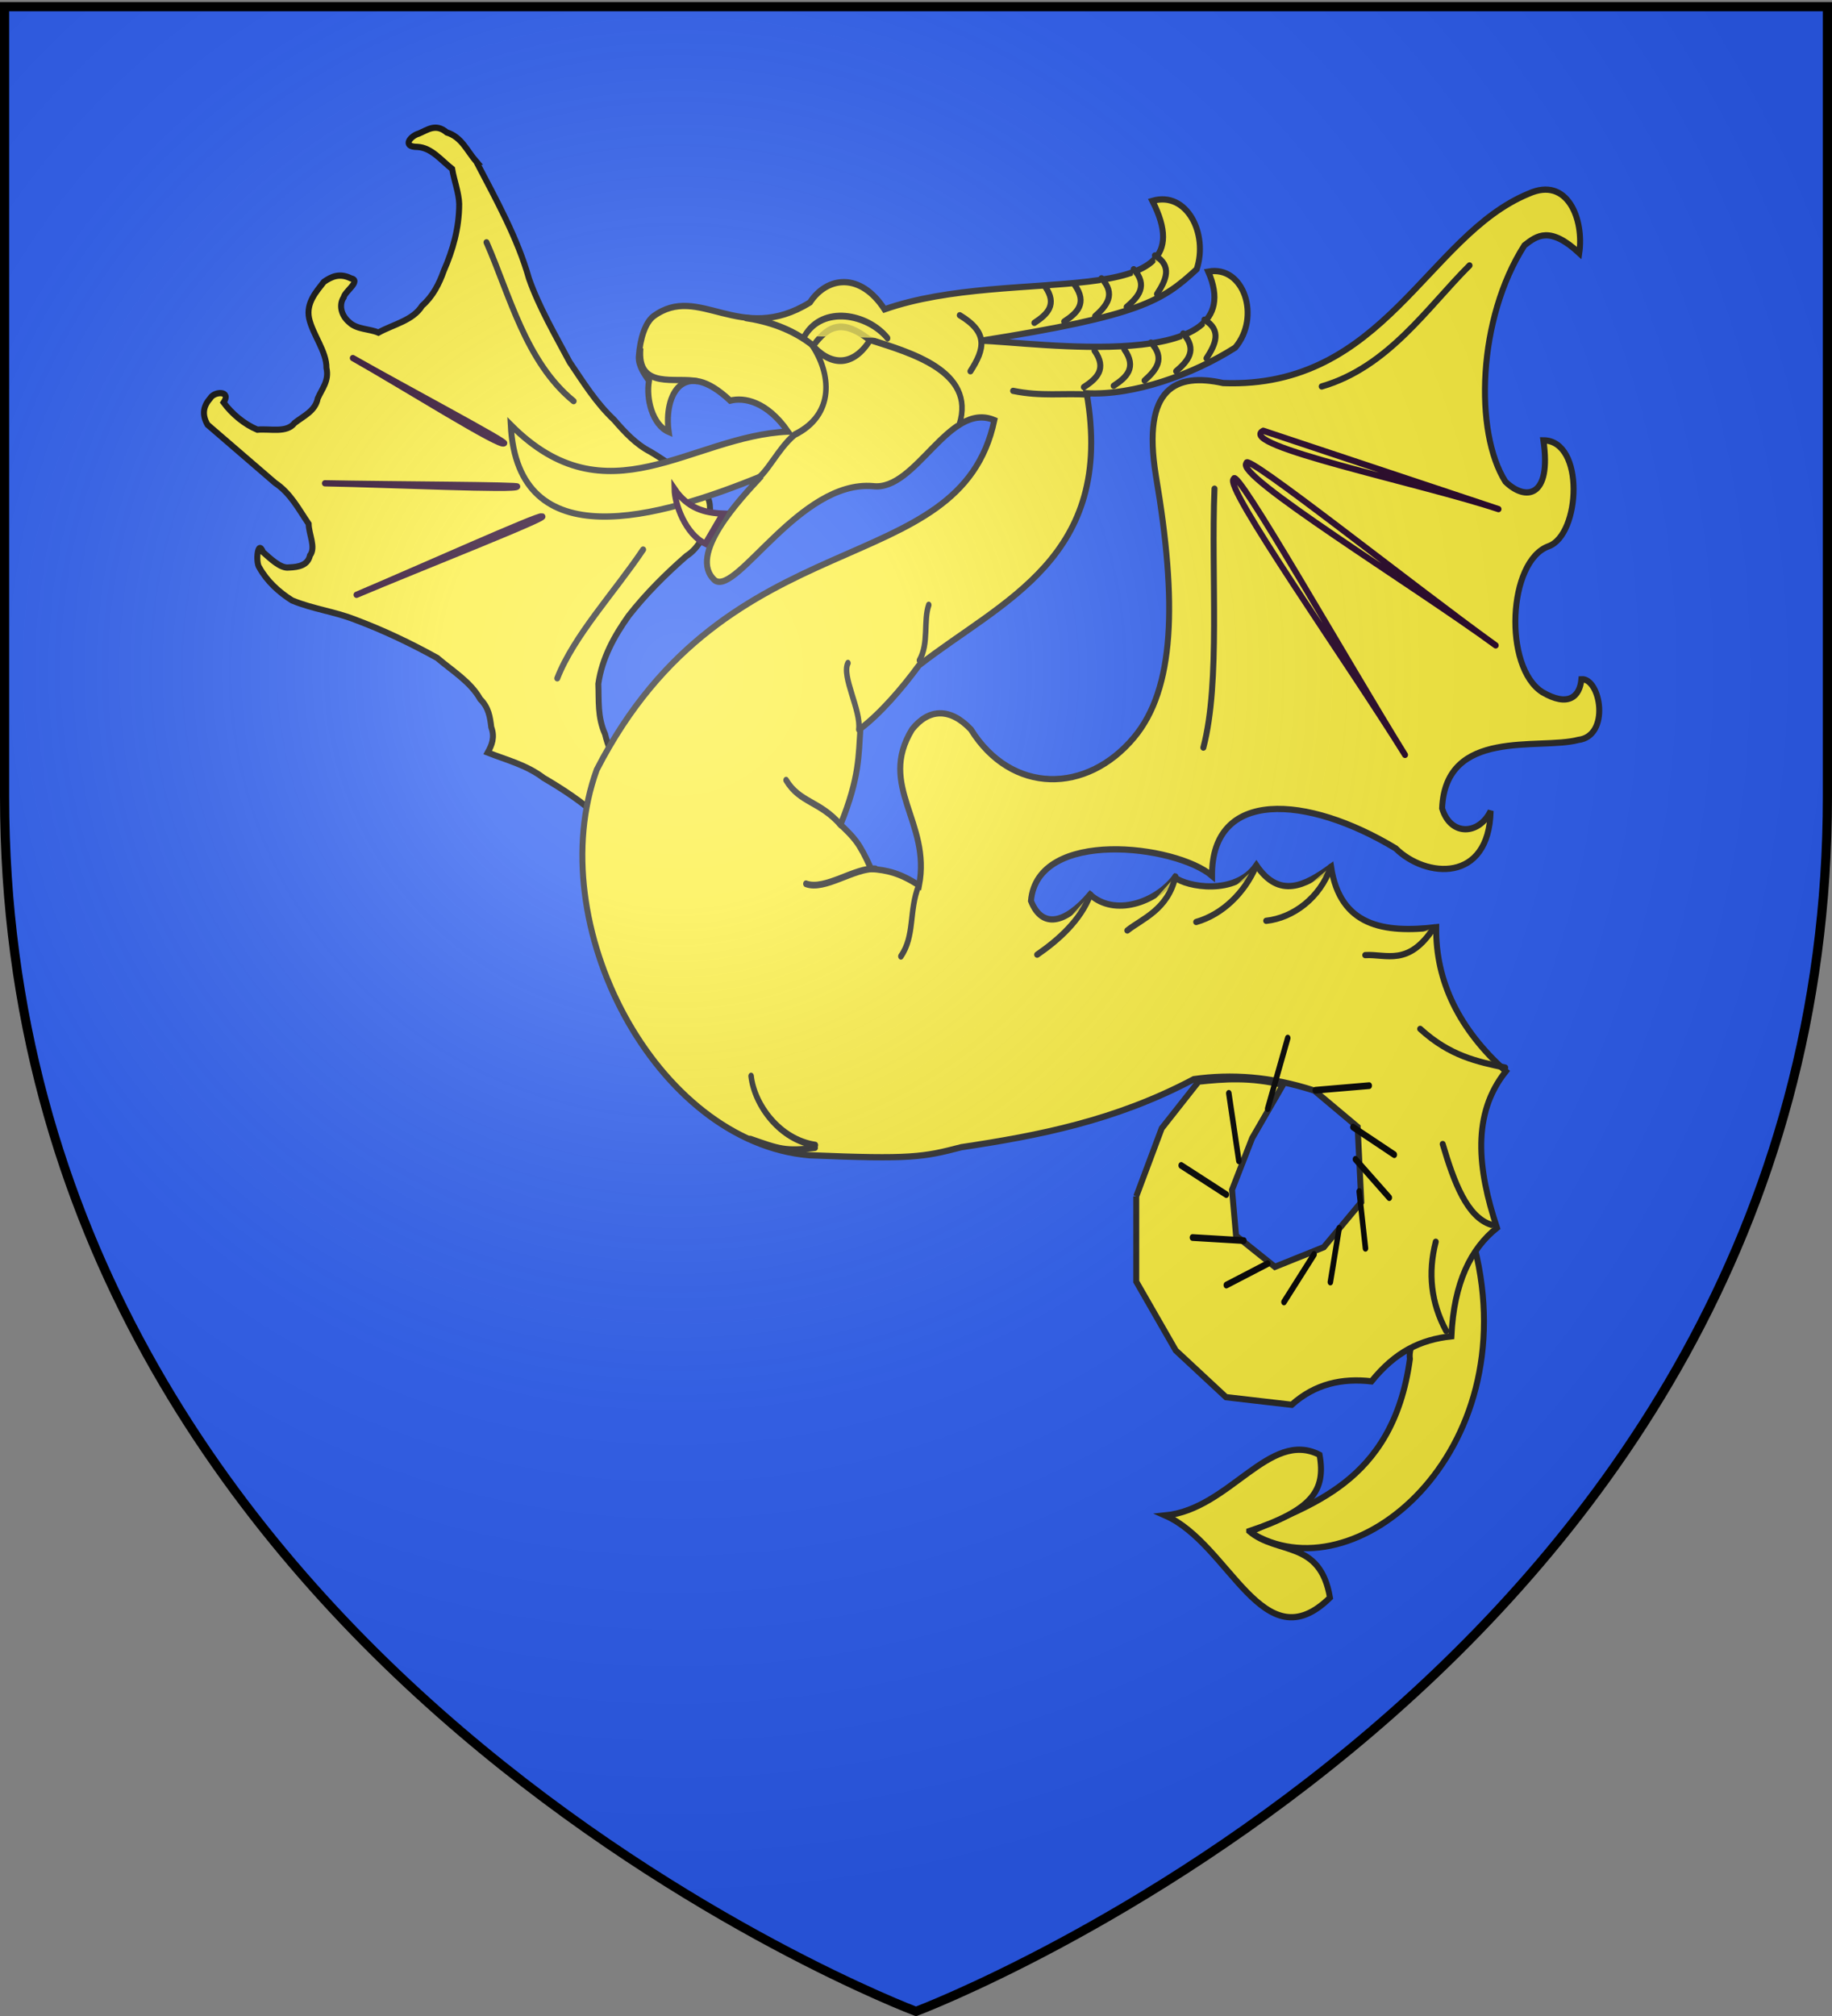
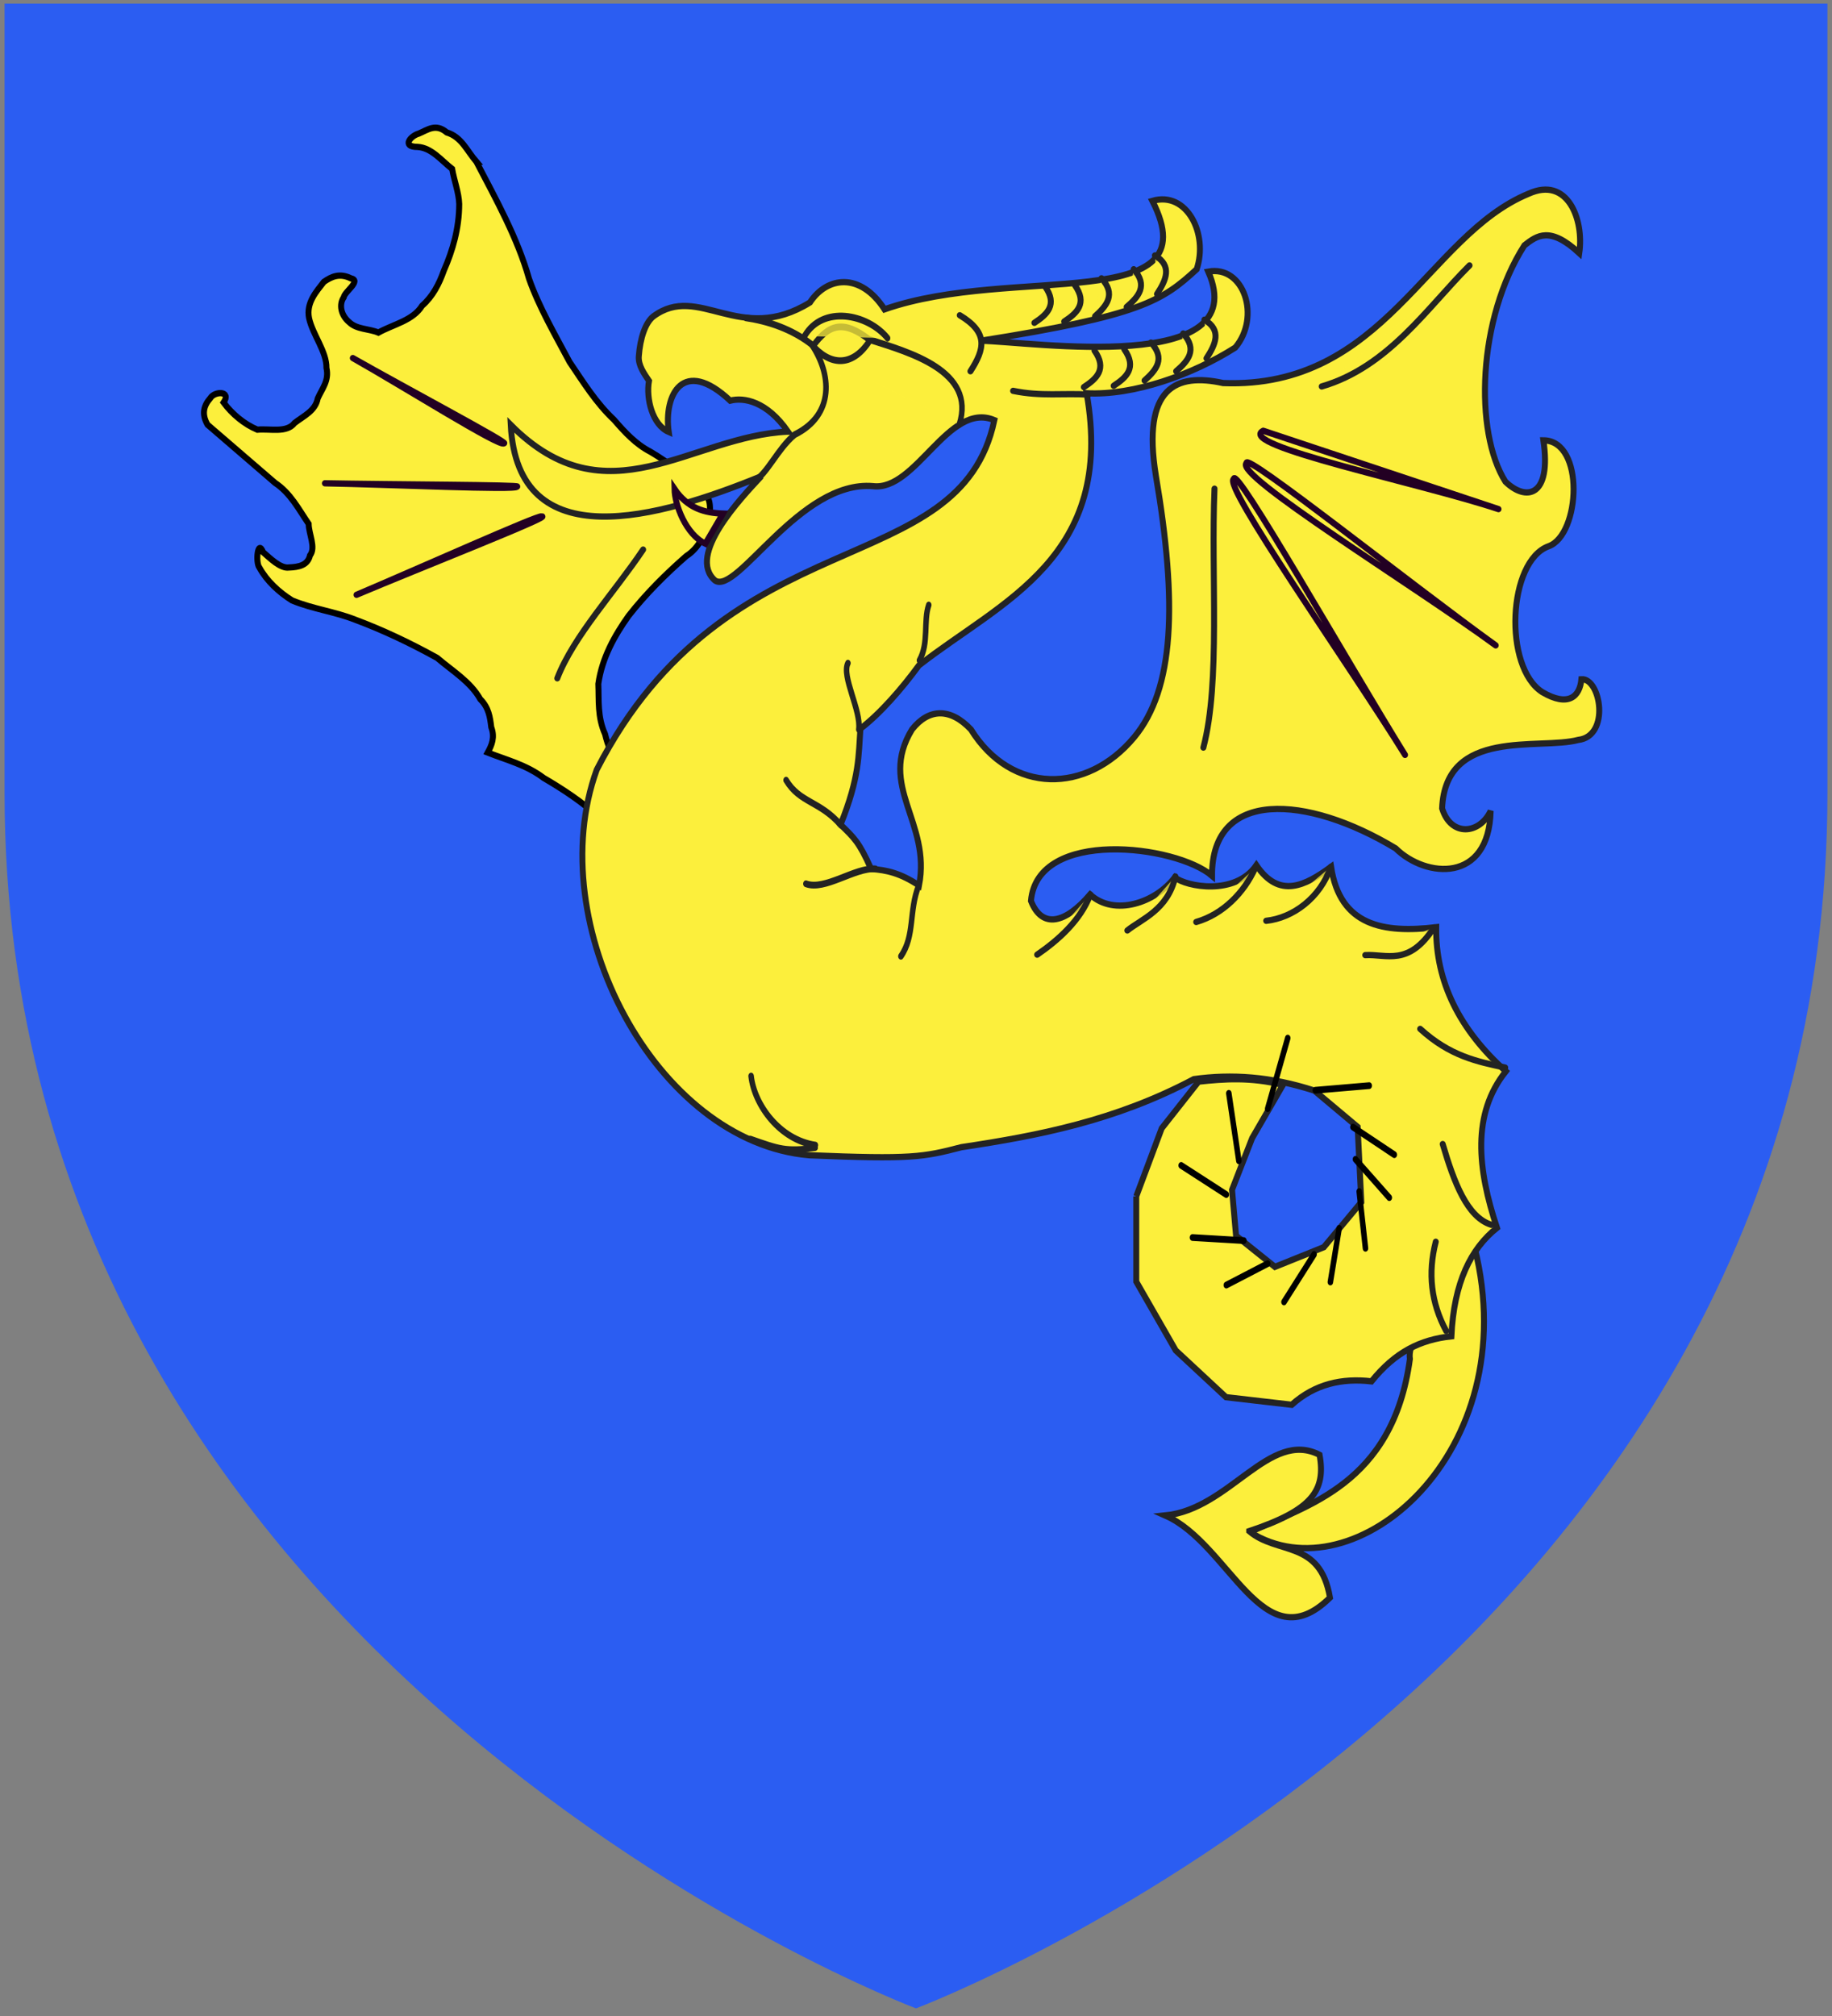
<svg xmlns="http://www.w3.org/2000/svg" xmlns:xlink="http://www.w3.org/1999/xlink" width="600" height="660" version="1.0">
  <rect width="100%" height="100%" fill="#808080" stroke="none" />
  <desc>Flag of Canton of Valais (Wallis)</desc>
  <defs>
    <radialGradient xlink:href="#b" id="d" cx="221.445" cy="226.331" r="300" fx="221.445" fy="226.331" gradientTransform="matrix(1.353 0 0 1.349 -77.63 -85.747)" gradientUnits="userSpaceOnUse" />
    <linearGradient id="b">
      <stop offset="0" style="stop-color:white;stop-opacity:.314" />
      <stop offset=".19" style="stop-color:white;stop-opacity:.251" />
      <stop offset=".6" style="stop-color:#6b6b6b;stop-opacity:.125" />
      <stop offset="1" style="stop-color:black;stop-opacity:.125" />
    </linearGradient>
  </defs>
  <g style="display:inline">
    <path d="M300 657.503s298.5-112.32 298.5-397.772V1.179H1.5v258.552C1.5 545.182 300 657.503 300 657.503" style="fill:#2b5df2;fill-opacity:1;fill-rule:evenodd;stroke:none" />
    <g style="stroke-width:.996;stroke-miterlimit:4;stroke-dasharray:none">
      <path d="M126.35 116.443 87.388 98.684l-.078.11" style="fill:#fcef3c;fill-rule:evenodd;stroke:#000;stroke-width:.996;stroke-linecap:butt;stroke-linejoin:miter;stroke-miterlimit:4;stroke-opacity:1;stroke-dasharray:none" transform="matrix(1.962 0 0 2.057 -54.843 -81.446)" />
      <path d="M107.467 65.328c3.354 6.113 6.91 12.237 8.783 18.597 1.666 4.526 4.346 8.918 6.785 13.288 2.27 3.181 4.369 6.46 7.41 9.19 1.792 1.968 3.626 3.883 6.086 5.092 3.185 1.795 6.08 3.97 8.727 6.473 1.73 1.066.948 2.87 1.427 4.302-1.067 2.18-1.963 4.488-4.157 5.816-3.492 2.91-6.79 6.043-9.636 9.51-2.373 3.178-4.444 6.709-5.063 10.838.115 2.647-.17 5.257 1.124 8 .443 1.804 1.157 3.538 2.675 5.062 1.72 2.513 4.092 4.666 6.573 6.565 2.529 1.36 4.98 3.039 7.733 3.404 2.535 1.064 4.804.53 7.135.365 2.424.562 5.226.953 7.17 2.806.848 1.89 2.176 3.807 1.573 5.608-.15 1.494-1.193 2.749-2.186 3.728-1.567 1.091-3.473 1.803-5.17 2.678-1.164.633-1.635 3.205-3.337 2.336l-17.02-8.85c.015-1.513 1.077-3.048-.624-4.518-1.534-2.103-2.937-4.309-5.315-5.772-2.895-2.538-6.124-4.578-9.47-6.443-2.868-2.08-6.167-2.843-9.326-4.036.688-1.194 1.227-2.427.593-4.035-.199-1.563-.409-3.115-1.84-4.466-1.636-2.781-4.66-4.49-7.19-6.56-4.461-2.357-9.008-4.418-13.669-6.079-3.48-1.31-7.058-1.694-10.552-3.07-2.212-1.33-4.192-3.063-5.447-5.22-.693-.794-.295-4.65.607-2.461 1.162.957 2.895 2.63 4.314 2.436 1.665-.064 3.141-.352 3.514-1.913 1.034-1.274-.2-3.375-.218-5.027-1.662-2.313-2.995-4.86-5.596-6.514l-11.287-9.274c-1.055-1.76-.588-3.078.467-4.226.702-1.124 3.573-1.203 2.213.703 1.44 1.845 3.454 3.445 5.636 4.319 2.17-.188 4.886.568 6.217-1.065 1.514-1.127 3.465-1.91 3.865-3.914.713-1.54 1.934-2.815 1.458-4.835.04-2.62-2.314-5.322-2.91-7.942-.501-2.429 1.193-4.191 2.478-5.772 1.268-.834 2.617-1.442 4.506-.558 1.818.38-1.044 2.092-1.2 3.034-.785 1.097-.519 2.8.93 3.954 1.265 1.166 3.29 1.013 4.861 1.647 2.525-1.336 5.76-1.904 7.308-4.284 1.764-1.474 2.823-3.433 3.619-5.57 1.493-3.248 2.56-6.764 2.567-10.611-.058-1.806-.852-3.73-1.177-5.579-1.84-1.378-3.44-3.374-5.768-3.506-2.748 0-1.162-1.771.193-2.123 1.46-.573 2.82-1.681 4.666-.188 2.501.738 3.338 2.886 4.945 4.66z" style="fill:#fcef3c;fill-rule:evenodd;stroke:#000;stroke-width:.996;stroke-linecap:butt;stroke-linejoin:miter;stroke-miterlimit:4;stroke-opacity:1;stroke-dasharray:none" transform="matrix(1.962 0 0 2.057 -54.843 -81.446)" />
      <path d="M263.304 255.885c-2.86 20.084-17.417 23.286-26.688 27.555 17.285 10.454 46.056-12.521 37.497-45.302-2.8 7.579-11.496 13.381-10.809 17.747z" style="fill:#fcef3c;fill-opacity:1;fill-rule:evenodd;stroke:#232323;stroke-width:.996;stroke-linecap:butt;stroke-linejoin:miter;stroke-miterlimit:4;stroke-opacity:1;stroke-dasharray:none" transform="matrix(1.962 0 0 2.057 -54.843 -81.446)" />
      <path d="m217.623 230.003 4.249-10.827 6.15-7.435c4.277-.438 8.64-.75 14.088.521l-5.143 8.48-3.355 8.217.671 7.305 6.486 4.957 8.162-3.13 6.262-7.175-.614-11.966-7.213-5.775c-7.275-2.26-13.868-2.66-20.127-1.826-13.119 6.637-25.975 8.989-38.8 10.827-6.397 1.585-8.395 1.953-25.339 1.283-25.663-2.028-44.874-36.784-35.536-61.36 21.858-40.622 60.59-29.521 66.375-55.637-7.634-3.074-13.06 11.342-20.263 10.507-12.171-1.004-22.712 17.403-26.375 15.01-4.738-4.022 4.309-13.076 7.73-16.586-17.117 6.668-40.674 13.14-41.824-8.18 16.13 15.482 30.02 1.774 46.283 1.075-3.526-4.828-7.339-5.49-9.645-4.93-7.864-7.025-11.126-.904-10.264 4.98-2.73-1.121-3.816-5.3-3.295-8.13-.771-1.093-1.813-2.444-1.701-3.903.218-2.857 1.085-5.35 2.423-6.353 7.622-5.401 14.426 4.708 26.141-2.217 2.862-4.15 8.428-4.842 12.456 1.092 21.439-7.175 54.563 1.114 44.709-17.261 5.787-1.613 9.357 5.282 7.397 10.882-5.715 5.016-9.315 7.36-36 11.375 8.643.168 45.571 5.566 37.93-11 5.991-1.06 8.802 7.254 4.503 12.097-7.124 4.316-16.909 7.644-24.8 7.268 4.794 26.204-14.12 32.978-28.008 43.316-2.78 3.639-6.514 7.73-9.758 10.062-.32 4.197-.106 7.675-3.312 15.266 2.246 2.106 3.055 2.7 5.105 7.062 2.597.171 4.881.662 7.995 2.626 2.056-10.093-6.959-15.788-1.17-24.834 2.81-3.378 6.394-3.46 9.825 0 6.765 10.366 19.353 10.31 27.26 1.241 6.704-7.687 7.235-21.304 3.618-41.63-2.385-14.103 3.42-16.388 11.228-14.736 26.905.972 34.026-23.476 50.994-30.138 6.525-2.816 9.27 4.12 8.456 9.454-4.874-4.305-7.042-2.822-9.16-1.233-7.836 11.673-8.404 29.71-3.171 37.61 3.398 3.147 7.747 2.518 6.342-6.577 6.973.043 6.165 15.027.88 16.853-6.83 2.34-7.595 19.244-1.057 23.223 4.315 2.415 6.256.735 6.519-2.055 3.236-.2 4.85 9.058-.529 9.66-6.541 1.644-22.152-1.993-22.725 10.892 1.445 4.524 6.226 4.194 8.103.41-.279 11.547-10.844 10.682-15.855 5.96-14.835-8.54-30.745-9.528-30.653 4.357-6.048-4.914-29.174-7.61-30.224 3.999 1.87 4.532 5.77 3.56 9.869-1.01 4.065 3.526 10.916 1.312 14.146-2.731 1.93 1.491 10.09 2.964 13.612-1.931 3.808 5.383 8.109 3.29 12.472.246 1.494 9.458 8.785 10.593 17.545 9.618-.115 8.642 3.85 16.265 11.627 22.934-5.696 6.785-4.754 15.507-1.48 24.908-4.358 3.326-7.193 8.682-7.61 17.262-5.196.53-9.386 2.499-13.337 7.171-4.91-.54-9.43.4-13.32 3.728l-10.965-1.209-8.386-7.435-6.597-10.958v-13.566" style="fill:#fcef3c;fill-opacity:1;fill-rule:evenodd;stroke:#232324;stroke-width:.996;stroke-linecap:butt;stroke-linejoin:miter;stroke-miterlimit:4;stroke-opacity:1;stroke-dasharray:none" transform="matrix(1.962 0 0 2.057 -54.843 -81.446)" />
      <path d="M236.482 283.284c10.48-3.332 12.813-6.434 11.743-12.143-8.375-4.114-14.98 8.626-25.754 9.652 10.825 4.541 16.275 23.58 27.489 13.077-1.634-9.274-8.789-6.784-13.478-10.586z" style="fill:#fcef3c;fill-opacity:1;fill-rule:evenodd;stroke:#232323;stroke-width:.996;stroke-linecap:butt;stroke-linejoin:miter;stroke-miterlimit:4;stroke-opacity:1;stroke-dasharray:none" transform="matrix(1.962 0 0 2.057 -54.843 -81.446)" />
      <path d="M115.882 111.387c13.557 10.278 25.296-.173 42.288-1.716-2.079 3.332-6.975 3.512-14.985 6.1-9.346 3.019-23.612 4.043-27.303-4.384" style="fill:#fcef3c;fill-opacity:1;fill-rule:evenodd;stroke:none;stroke-width:.996;stroke-miterlimit:4;stroke-dasharray:none" transform="matrix(1.962 0 0 2.057 -54.843 -81.446)" />
      <path d="M267.33 187.198c-4.245 6.282-7.975 4.198-11.478 4.408M250.09 177.564c-1.767 4.949-6.312 8.124-10.775 8.581M237.486 177.733c-1.837 3.893-5.359 7.367-9.856 8.6M224.158 179.085c-1.257 5.331-5.643 6.767-8.024 8.6M209.96 181.958c-1.603 4.094-5.359 7.27-8.876 9.576M279.21 209.508c-4.595-.947-9.178-1.793-14.192-6.162M276.893 234.522c-4.028-1.193-6.21-6.692-8.113-12.845M269.36 251.424c-2.533-4.48-3.083-9.216-1.74-14.198" style="fill:#fcef3c;fill-opacity:.75;fill-rule:evenodd;stroke:#232323;stroke-width:.996;stroke-linecap:round;stroke-linejoin:miter;stroke-miterlimit:4;stroke-opacity:1;stroke-dasharray:none" transform="matrix(1.962 0 0 2.057 -54.843 -81.446)" />
      <path d="M273.256 81.84c-7.066 6.706-13.556 16.175-24.677 19.262" style="fill:#fcef3c;fill-opacity:.75;fill-rule:evenodd;stroke:#232323;stroke-width:.996;stroke-linecap:round;stroke-linejoin:round;stroke-miterlimit:4;stroke-opacity:1;stroke-dasharray:none" transform="matrix(1.962 0 0 2.057 -54.843 -81.446)" />
      <path d="M238.819 108.151c-4.73 2.298 26.183 8.314 39.274 12.471zM236.03 113.302c-.456-1.973 27.612 19.41 41.598 29.01-13.866-9.67-43.9-27.221-41.598-29.01M233.906 115.821c-2.054.807 19.057 29.28 28.585 43.92-9.528-14.64-28.34-46.329-28.585-43.92" style="fill:#fcef3c;fill-opacity:.75;fill-rule:evenodd;stroke:#230023;stroke-width:.996;stroke-linecap:round;stroke-linejoin:round;stroke-miterlimit:4;stroke-opacity:1;stroke-dasharray:none" transform="matrix(1.962 0 0 2.057 -54.843 -81.446)" />
      <path d="M228.826 158.578c2.884-10.434 1.265-27.434 1.859-41.209" style="fill:#fcef3c;fill-opacity:.75;fill-rule:evenodd;stroke:#232323;stroke-width:.996;stroke-linecap:round;stroke-linejoin:round;stroke-miterlimit:4;stroke-opacity:1;stroke-dasharray:none" transform="matrix(1.962 0 0 2.057 -54.843 -81.446)" />
      <g style="fill:#fcef3c;stroke-width:3.28;stroke-miterlimit:4;stroke-dasharray:none">
        <path d="M982.704 511.795c1.978 14.212 17.187 30.974 38.201 33.552" style="fill:#fcef3c;fill-opacity:.75;fill-rule:evenodd;stroke:#232323;stroke-width:3.28;stroke-linecap:round;stroke-linejoin:miter;stroke-miterlimit:4;stroke-opacity:1;stroke-dasharray:none" transform="matrix(.551 0 0 .674 -295.476 7.328)" />
      </g>
-       <path d="M134.863 95.007c-.662 6.783 6.093 4.474 9.55 5.288" style="fill:#fcef3c;fill-opacity:.75;fill-rule:evenodd;stroke:#232323;stroke-width:.996;stroke-linecap:butt;stroke-linejoin:miter;stroke-miterlimit:4;stroke-opacity:1;stroke-dasharray:none" transform="matrix(1.962 0 0 2.057 -54.843 -81.446)" />
      <path d="M137.01 100.552c-.646 2.244.551 5.171 1.562 6.28-.419-2.428.395-4.136 1.505-5.672z" style="fill:#fcef3c;fill-opacity:1;fill-rule:evenodd;stroke:none;stroke-width:.996;stroke-miterlimit:4;stroke-dasharray:none" transform="matrix(1.962 0 0 2.057 -54.843 -81.446)" />
      <path d="M145.696 126.125c-3.258-1.486-5.108-6.182-5.152-8.715 2.21 3.12 5.07 3.815 8.088 3.927z" style="fill:#fcef3c;fill-opacity:1;fill-rule:evenodd;stroke:#230023;stroke-width:.996;stroke-linecap:butt;stroke-linejoin:miter;stroke-miterlimit:4;stroke-opacity:1;stroke-dasharray:none" transform="matrix(1.962 0 0 2.057 -54.843 -81.446)" />
      <g style="fill:#fcef3c;stroke-width:3.28;stroke-miterlimit:4;stroke-dasharray:none">
        <path d="M303.26 256.846c-3.285 7.8.234 18.433-5.529 26.9M255.23 285.091c-3.974 6.318 7.93 22.952 6.457 32.188M218.472 341.914c8.224 11.18 20.102 10.018 32.612 21.914M230.245 392.243c11.246 3.46 29.014-7.89 41.306-7.246M297.264 393.156c-5.919 12.372-2.134 24.347-10.555 34.302" style="fill:#fcef3c;fill-opacity:.75;fill-rule:evenodd;stroke:#232323;stroke-width:3.28;stroke-linecap:round;stroke-linejoin:miter;stroke-miterlimit:4;stroke-opacity:1;stroke-dasharray:none" transform="matrix(.551 0 0 .674 137.078 24.958)" />
      </g>
      <g style="fill:#fcef3c;stroke:#38603e;stroke-width:3.28;stroke-miterlimit:4;stroke-opacity:1;stroke-dasharray:none">
        <path d="M1106.55 186.594c10.078-26.073-29.556-34.944-53.624-41.273-14.896-9.392-23.744-7.677-33.19 3.055-12.46-8.284-27.489-12.057-39.95-13.554" style="fill:#fcef3c;fill-opacity:.75;fill-rule:evenodd;stroke:#232323;stroke-width:3.28;stroke-linecap:round;stroke-linejoin:miter;stroke-miterlimit:4;stroke-opacity:1;stroke-dasharray:none" transform="matrix(.551 0 0 .674 -295.52 13.198)" />
        <path d="M1052.586 146.734c-9.984 11.958-23.077 11.473-33.908.848 11.773 14.263 14.14 34.213-9.994 43.95-10.358 7.097-16.214 19.023-24.447 22.844M1014.572 143.652c10.699-15.098 37.44-10.894 49.316 1.027" style="fill:#fcef3c;fill-opacity:.75;fill-rule:evenodd;stroke:#232323;stroke-width:3.28;stroke-linecap:round;stroke-linejoin:miter;stroke-miterlimit:4;stroke-opacity:1;stroke-dasharray:none" transform="matrix(.551 0 0 .674 -295.52 13.198)" />
      </g>
      <path d="M208.876 101.204c2.146-1.34 3.92-2.895 1.777-5.804M213.851 100.997c2.146-1.34 3.92-2.895 1.777-5.804M219.007 100.154c1.966-1.673 3.539-3.5 1.07-6.035M224.28 98.677c1.996-1.623 3.603-3.41 1.182-6.007M229.346 96.627c1.512-2.224 2.61-4.475-.349-6.15M209.646 102.394c-4.232-.246-7.882.328-12.58-.593M189.943 98.684c2.4-3.563 3.03-6.157-1.782-8.917M200.616 90.975c2.146-1.339 3.921-2.895 1.777-5.804M205.592 90.768c2.146-1.34 3.92-2.895 1.776-5.804M210.747 89.926c1.966-1.674 3.539-3.502 1.07-6.036M216.02 88.448c1.997-1.623 3.603-3.41 1.182-6.007M221.086 86.398c1.513-2.224 2.61-4.475-.348-6.15M153.2 220.852c4.837 1.613 5.885 2.025 10.79 1.425" style="fill:#fcef3c;fill-opacity:.75;fill-rule:evenodd;stroke:#232323;stroke-width:.996;stroke-linecap:round;stroke-linejoin:miter;stroke-miterlimit:4;stroke-opacity:1;stroke-dasharray:none" transform="matrix(1.962 0 0 2.057 -54.843 -81.446)" />
      <g style="fill:#fcef3c;stroke-width:3.28;stroke-miterlimit:4;stroke-dasharray:none">
        <path d="m1280.973 514.907 5.962 32.789M1252.656 549.931l26.827 14.159M1259.363 584.955l30.552 1.49M1279.483 608.056l24.59-10.433M1313.761 616.253l17.885-23.101M1341.333 606.565l5.216-26.081M1358.472 562.6l3.726 27.571M1356.237 546.95l20.12 18.63M1354.746 531.302l24.591 13.413M1332.39 513.417l32.044-2.235" style="fill:#fcef3c;fill-opacity:.75;fill-rule:evenodd;stroke:#000;stroke-width:3.28;stroke-linecap:round;stroke-linejoin:miter;stroke-miterlimit:4;stroke-opacity:1;stroke-dasharray:none" transform="matrix(.551 0 0 .674 -303.364 10.885)" />
        <path d="m1315.997 488.08-11.923 34.28" style="fill:#fcef3c;fill-opacity:1;fill-rule:evenodd;stroke:#000;stroke-width:3.28;stroke-linecap:round;stroke-linejoin:miter;stroke-miterlimit:4;stroke-opacity:1;stroke-dasharray:none" transform="matrix(.551 0 0 .674 -303.364 10.885)" />
      </g>
      <path d="M118.336 121.791c2.371-.275-20.583 8.314-30.874 12.471 10.291-4.157 30.503-12.8 30.874-12.47" style="fill:#fcef3c;fill-opacity:.75;fill-rule:evenodd;stroke:#230023;stroke-width:.996;stroke-linecap:round;stroke-linejoin:round;stroke-miterlimit:4;stroke-opacity:1;stroke-dasharray:none" transform="matrix(1.962 0 0 2.057 -54.843 -81.446)" />
      <path d="M120.975 147.552c2.757-6.775 9.534-13.659 14.335-20.49" style="fill:#fcef3c;fill-opacity:.75;fill-rule:evenodd;stroke:#232323;stroke-width:.996;stroke-linecap:round;stroke-linejoin:round;stroke-miterlimit:4;stroke-opacity:1;stroke-dasharray:none" transform="matrix(1.962 0 0 2.057 -54.843 -81.446)" />
      <path d="M112.078 110.138c1.174.127-16.83-8.997-25.23-13.557 8.41 4.519 24.785 14.351 25.23 13.557" style="fill:#fcef3c;fill-opacity:.75;fill-rule:evenodd;stroke:#230023;stroke-width:.996;stroke-linecap:round;stroke-linejoin:round;stroke-miterlimit:4;stroke-opacity:1;stroke-dasharray:none" transform="matrix(1.962 0 0 2.057 -54.843 -81.446)" />
-       <path d="M109.162 78.162c3.858 8.338 6.547 19.06 14.546 25.273" style="fill:#fcef3c;fill-opacity:.75;fill-rule:evenodd;stroke:#232323;stroke-width:.996;stroke-linecap:round;stroke-linejoin:round;stroke-miterlimit:4;stroke-opacity:1;stroke-dasharray:none" transform="matrix(1.962 0 0 2.057 -54.843 -81.446)" />
      <path d="M114.26 117.042c1.178-.277-21.365-.324-32.072-.528 10.691.176 32.154 1.138 32.072.528" style="fill:#fcef3c;fill-opacity:.75;fill-rule:evenodd;stroke:#230023;stroke-width:.996;stroke-linecap:round;stroke-linejoin:round;stroke-miterlimit:4;stroke-opacity:1;stroke-dasharray:none" transform="matrix(1.962 0 0 2.057 -54.843 -81.446)" />
    </g>
  </g>
  <g style="display:inline">
-     <path d="M300 658.5s298.5-112.32 298.5-397.772V2.176H1.5v258.552C1.5 546.18 300 658.5 300 658.5" style="opacity:1;fill:url(#d);fill-opacity:1;fill-rule:evenodd;stroke:none;stroke-width:1px;stroke-linecap:butt;stroke-linejoin:miter;stroke-opacity:1" />
-   </g>
+     </g>
  <g style="display:inline">
-     <path d="M300 658.5S1.5 546.18 1.5 260.728V2.176h597v258.552C598.5 546.18 300 658.5 300 658.5z" style="opacity:1;fill:none;fill-opacity:1;fill-rule:evenodd;stroke:#000;stroke-width:3;stroke-linecap:butt;stroke-linejoin:miter;stroke-miterlimit:4;stroke-dasharray:none;stroke-opacity:1" />
-   </g>
+     </g>
</svg>